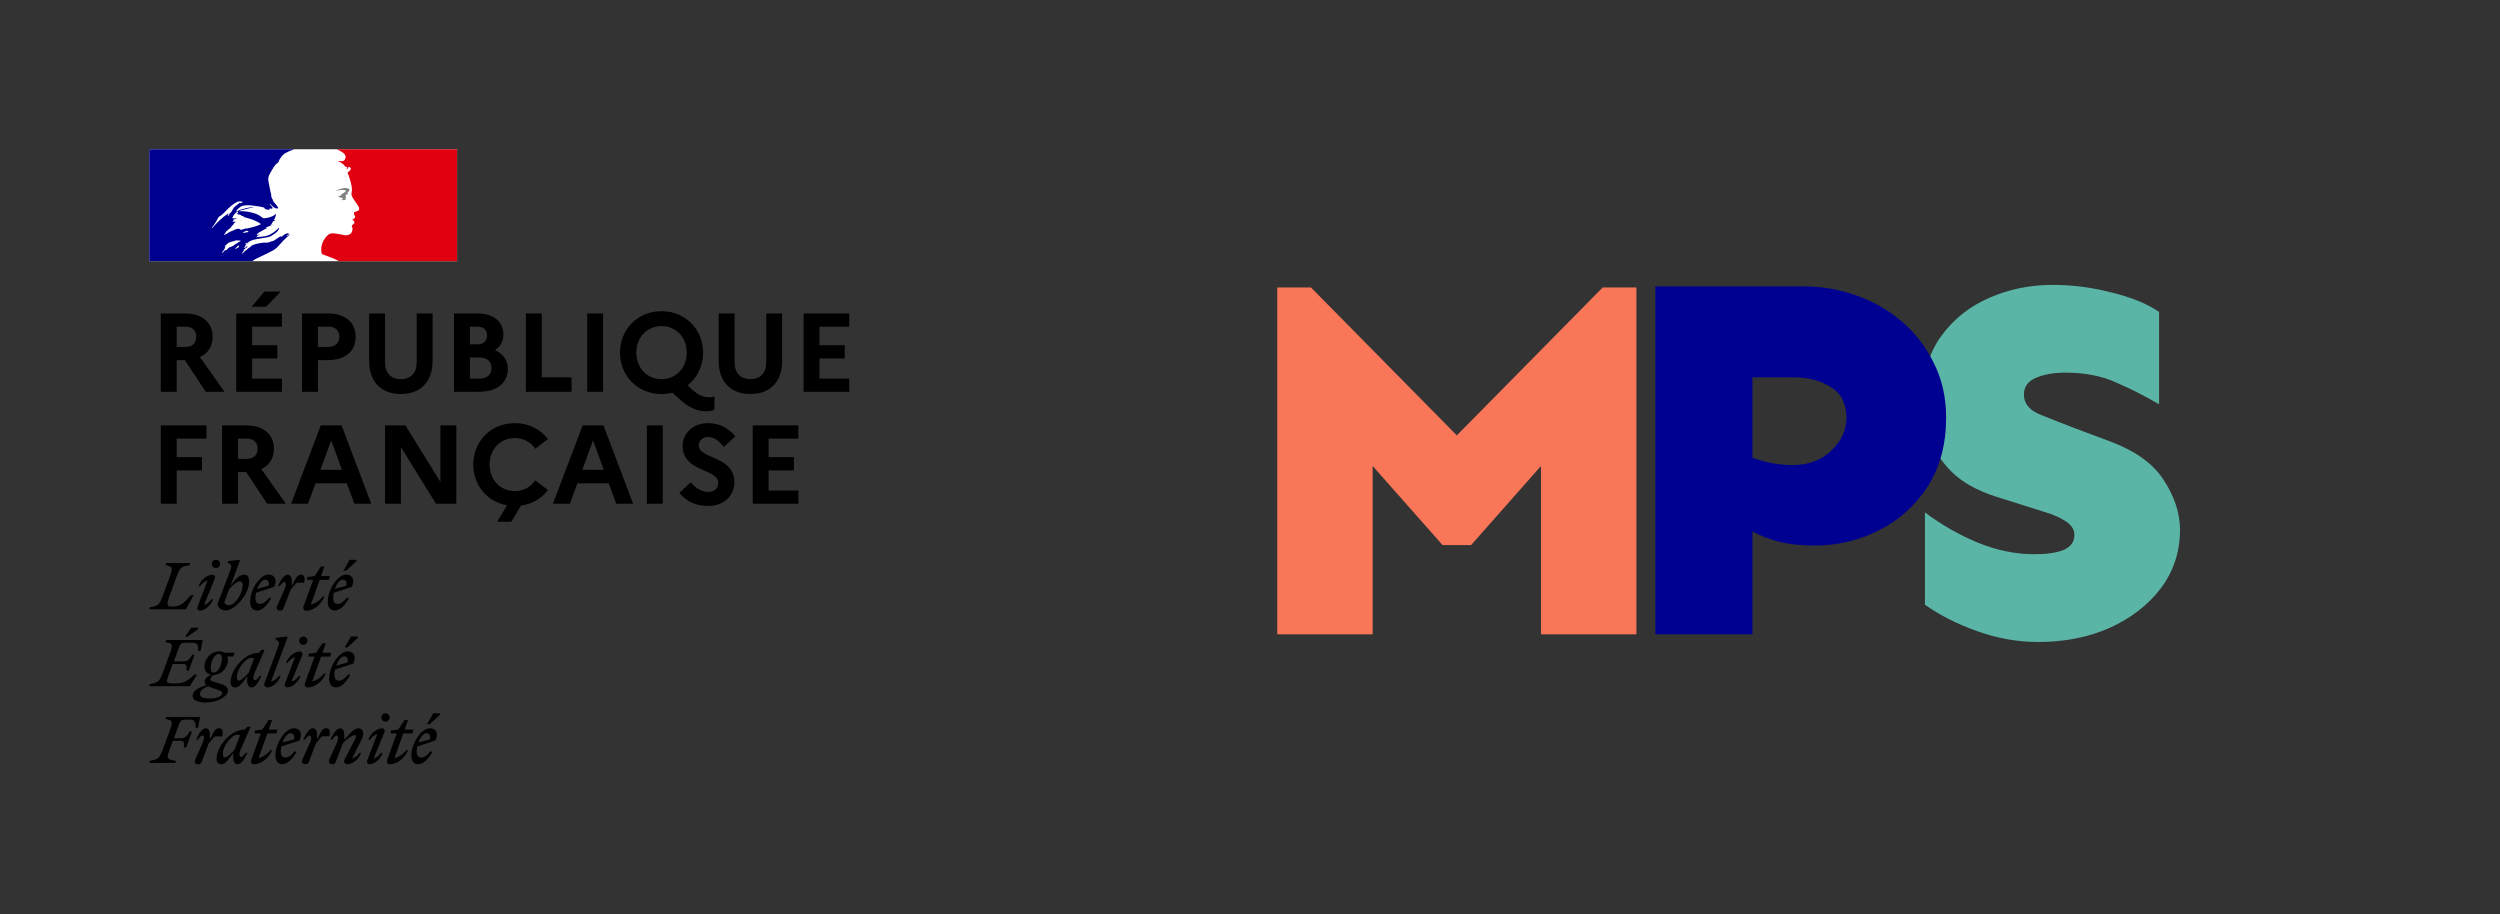
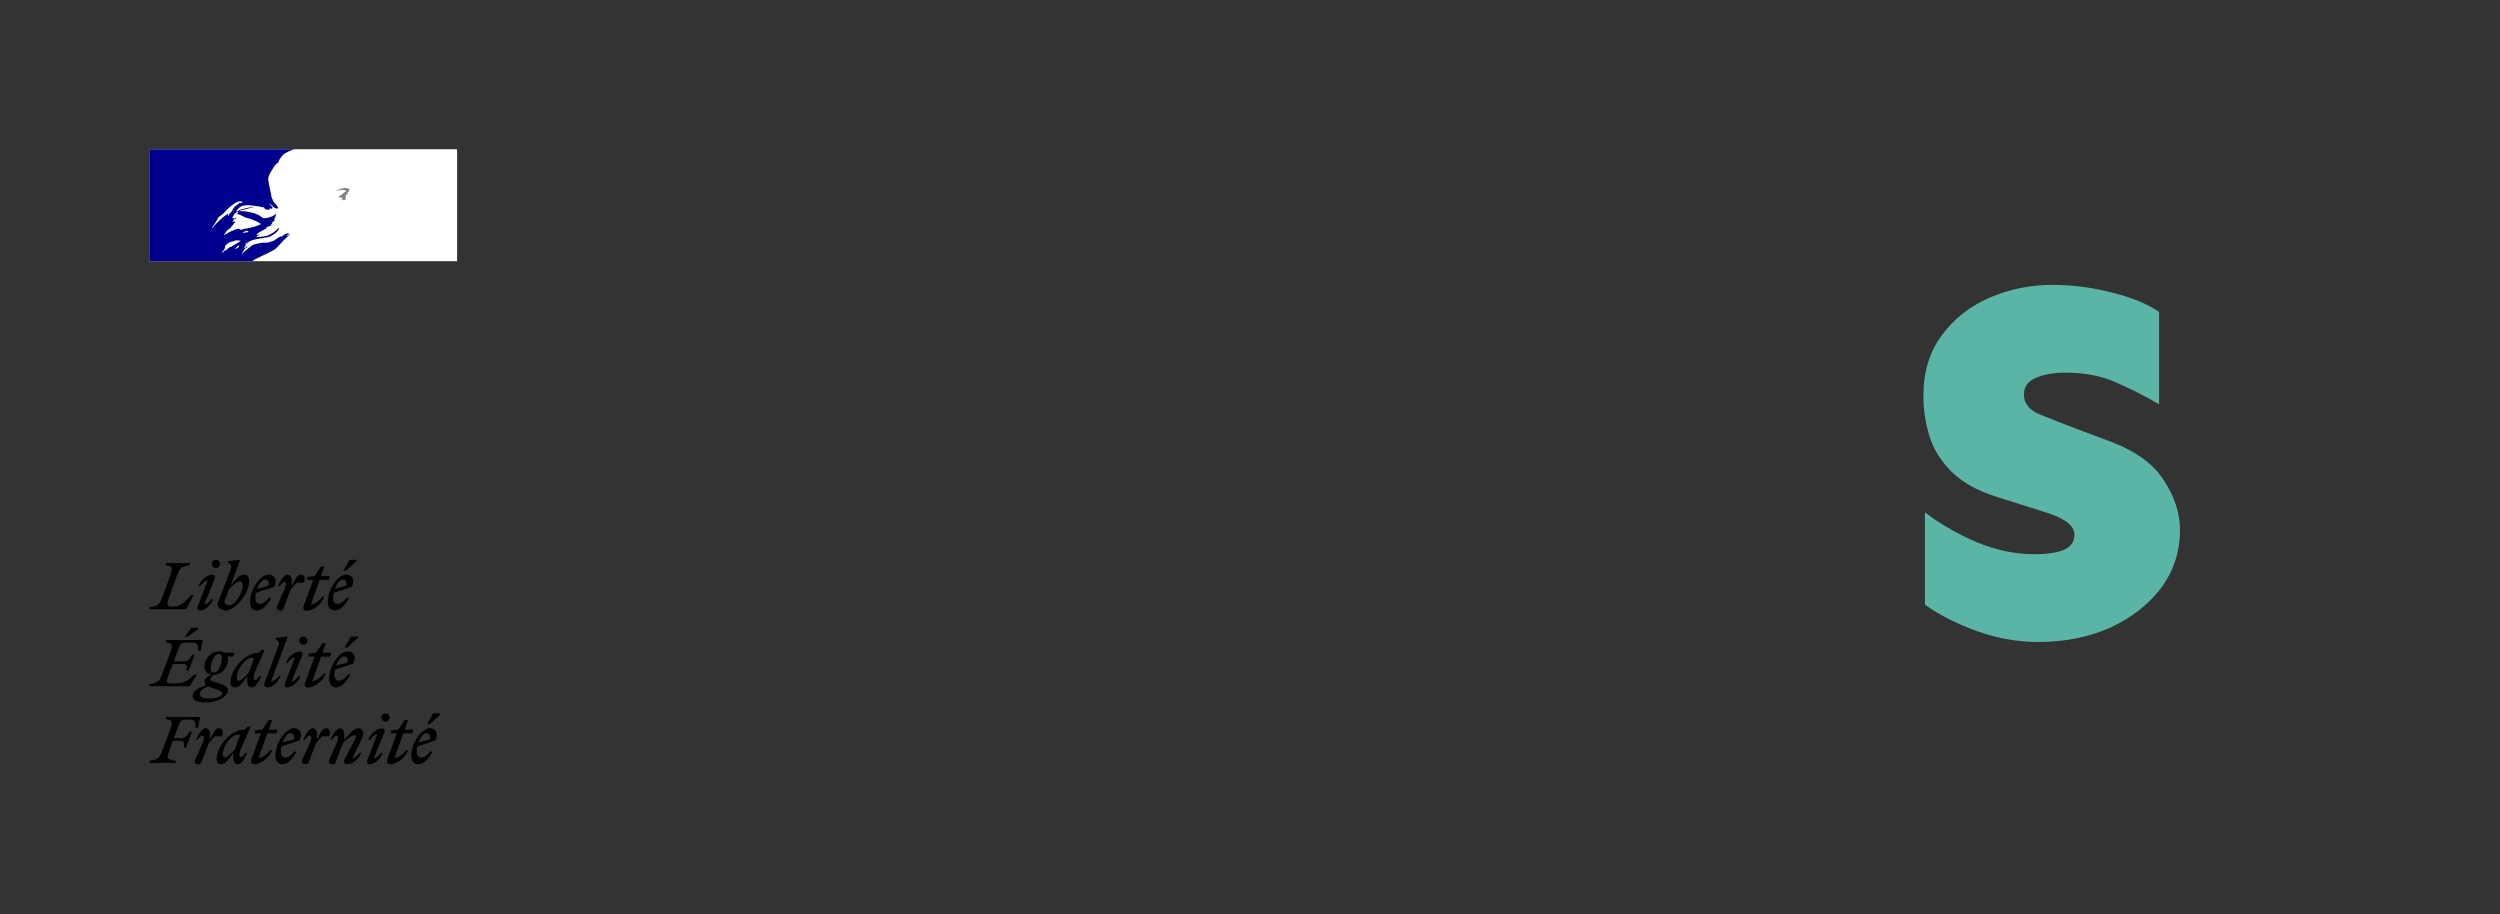
<svg xmlns="http://www.w3.org/2000/svg" width="268" height="98" viewBox="0 0 268 98" fill="none">
  <rect x="0" y="0" width="268" height="98" fill="#333333" stroke="none" />
  <rect width="33" height="12" transform="translate(16 16)" fill="white" />
  <path d="M26.656 26.55C26.66 26.55 26.664 26.544 26.664 26.544C26.696 26.52 26.728 26.491 26.756 26.456C26.752 26.456 26.748 26.456 26.744 26.45C26.716 26.479 26.684 26.515 26.656 26.55Z" fill="#00008F" />
  <path d="M31.069 25.063L31 25.123C31.04 25.113 31.069 25.103 31.069 25.063Z" fill="#00008F" />
-   <path fill-rule="evenodd" clip-rule="evenodd" d="M29.643 26.582C29.77 26.453 29.898 26.317 30.026 26.177H30.022C30.262 25.904 30.495 25.643 30.774 25.405C30.859 25.327 30.94 25.261 31.018 25.206C31.029 25.195 31.035 25.178 31.041 25.161C31.047 25.144 31.052 25.127 31.064 25.117C31.009 25.138 30.965 25.171 30.921 25.205C30.875 25.239 30.829 25.274 30.77 25.296C30.747 25.296 30.723 25.273 30.747 25.249C30.828 25.191 30.909 25.128 30.987 25.066H30.971C30.948 25.066 30.948 25.043 30.948 25.019C30.66 24.974 30.438 25.171 30.24 25.347L30.227 25.358C30.197 25.374 30.168 25.358 30.145 25.346C30.133 25.34 30.123 25.335 30.115 25.335C29.94 25.394 29.788 25.502 29.636 25.611C29.496 25.712 29.355 25.813 29.193 25.877V25.83C29.138 25.849 29.084 25.873 29.03 25.898C28.95 25.934 28.87 25.971 28.787 25.989C28.635 26.025 28.494 26.02 28.358 26.016C28.313 26.014 28.269 26.013 28.225 26.013C27.977 26.038 27.732 26.091 27.487 26.144L27.408 26.161C27.404 26.163 27.4 26.164 27.396 26.165C27.392 26.166 27.388 26.167 27.384 26.169C27.237 26.208 27.102 26.262 26.966 26.34L26.951 26.348C26.945 26.355 26.94 26.361 26.935 26.367C26.929 26.374 26.924 26.381 26.919 26.387C26.873 26.442 26.83 26.488 26.765 26.523C26.667 26.572 26.583 26.648 26.5 26.722C26.465 26.754 26.429 26.786 26.393 26.816C26.385 26.823 26.369 26.827 26.358 26.827C26.238 26.944 26.118 27.061 25.994 27.174C25.986 27.182 25.951 27.186 25.924 27.182C25.924 27.182 25.928 27.182 25.928 27.178L25.939 27.154L25.998 27.061C26.009 27.043 26.02 27.026 26.03 27.008C26.041 26.991 26.052 26.973 26.063 26.956C26.094 26.909 26.125 26.862 26.16 26.819C26.168 26.808 26.168 26.796 26.16 26.788C26.152 26.78 26.141 26.776 26.129 26.776C26.242 26.668 26.373 26.574 26.509 26.492V26.488C26.493 26.492 26.47 26.48 26.482 26.465C26.493 26.451 26.502 26.434 26.511 26.419L26.52 26.402C26.523 26.399 26.523 26.396 26.524 26.393C26.525 26.39 26.526 26.387 26.528 26.383C26.526 26.379 26.523 26.376 26.52 26.373C26.518 26.37 26.515 26.367 26.513 26.364L26.489 26.379C26.461 26.397 26.432 26.416 26.408 26.438C26.391 26.452 26.375 26.473 26.359 26.493C26.323 26.538 26.286 26.586 26.23 26.586C26.226 26.586 26.207 26.586 26.195 26.582C26.183 26.582 26.176 26.578 26.172 26.574C26.172 26.572 26.172 26.571 26.172 26.57C26.173 26.57 26.174 26.57 26.176 26.57C26.176 26.57 26.18 26.566 26.18 26.562C26.18 26.562 26.18 26.558 26.183 26.558C26.186 26.555 26.187 26.552 26.189 26.549C26.191 26.546 26.193 26.543 26.195 26.539C26.197 26.535 26.199 26.532 26.201 26.529C26.203 26.526 26.205 26.523 26.207 26.519C26.209 26.517 26.21 26.515 26.211 26.512C26.212 26.509 26.213 26.506 26.215 26.504L26.219 26.496C26.223 26.489 26.227 26.481 26.23 26.473C26.232 26.469 26.234 26.466 26.236 26.463C26.238 26.46 26.24 26.457 26.242 26.453C26.247 26.445 26.252 26.437 26.257 26.428C26.262 26.419 26.267 26.41 26.273 26.402C26.276 26.395 26.28 26.387 26.288 26.379C26.292 26.371 26.296 26.364 26.3 26.358C26.304 26.351 26.308 26.344 26.311 26.336C26.323 26.317 26.311 26.301 26.296 26.297C26.338 26.243 26.389 26.196 26.451 26.161H26.443C26.497 26.134 26.552 26.103 26.606 26.071C26.638 26.053 26.671 26.034 26.703 26.017C26.714 26.005 26.726 25.993 26.741 25.986C26.613 26.029 26.497 26.087 26.385 26.165C26.385 26.165 26.354 26.177 26.346 26.184C26.346 26.184 26.323 26.192 26.292 26.165C26.288 26.161 26.288 26.157 26.288 26.149C26.302 26.122 26.329 26.104 26.359 26.085C26.381 26.071 26.404 26.056 26.424 26.036C26.447 26.036 26.466 26.036 26.466 26.06C26.912 25.71 27.462 25.629 28.014 25.548C28.354 25.498 28.694 25.448 29.011 25.335C29.044 25.312 29.078 25.289 29.112 25.267C29.146 25.244 29.18 25.222 29.213 25.199C29.269 25.175 29.32 25.135 29.373 25.092C29.426 25.05 29.482 25.006 29.55 24.973C29.728 24.836 29.863 24.68 29.933 24.451C29.933 24.427 29.91 24.404 29.91 24.404C29.616 24.719 29.279 24.969 28.918 25.152C28.575 25.333 28.207 25.36 27.842 25.387C27.705 25.397 27.569 25.407 27.435 25.425C27.458 25.378 27.504 25.378 27.547 25.378C27.547 25.323 27.573 25.299 27.608 25.268C27.617 25.26 27.626 25.251 27.636 25.241H27.702C27.714 25.241 27.719 25.23 27.725 25.218C27.731 25.206 27.737 25.195 27.748 25.195C27.795 25.195 27.861 25.171 27.837 25.171C27.802 25.126 27.75 25.144 27.693 25.164C27.639 25.183 27.579 25.204 27.524 25.171C27.544 25.149 27.55 25.122 27.556 25.097C27.562 25.071 27.567 25.047 27.59 25.035H27.679C27.679 24.988 27.725 24.945 27.725 24.945C27.927 24.824 28.122 24.718 28.314 24.614C28.442 24.544 28.568 24.476 28.694 24.404C28.668 24.404 28.646 24.414 28.624 24.424C28.589 24.441 28.556 24.456 28.515 24.427C28.539 24.427 28.539 24.411 28.539 24.394C28.539 24.378 28.539 24.361 28.562 24.361C28.707 24.322 28.837 24.259 28.969 24.195C29.062 24.15 29.157 24.104 29.259 24.065C29.229 24.065 29.201 24.073 29.173 24.081C29.12 24.096 29.07 24.111 29.011 24.065C29.027 24.057 29.039 24.047 29.051 24.038C29.076 24.018 29.1 23.999 29.147 23.999V23.932C29.147 23.909 29.17 23.909 29.193 23.909C29.17 23.909 29.147 23.886 29.147 23.886C29.159 23.861 29.183 23.856 29.21 23.85C29.234 23.845 29.261 23.84 29.282 23.819C29.259 23.819 29.216 23.819 29.216 23.796C29.282 23.706 29.395 23.683 29.507 23.66C29.495 23.636 29.473 23.636 29.454 23.636C29.434 23.636 29.418 23.636 29.418 23.613C29.418 23.59 29.441 23.59 29.464 23.59H29.418C29.381 23.571 29.388 23.538 29.392 23.516C29.394 23.51 29.395 23.504 29.395 23.5C29.486 23.393 29.516 23.266 29.545 23.14C29.56 23.079 29.575 23.017 29.596 22.958C29.573 22.958 29.55 22.958 29.55 22.935C29.332 23.177 28.987 23.268 28.659 23.355L28.628 23.364H28.515C28.403 23.41 28.244 23.41 28.132 23.34C28.078 23.312 28.04 23.277 27.999 23.239C27.972 23.214 27.943 23.188 27.907 23.161C27.725 23.048 27.547 22.958 27.346 22.888C26.784 22.709 26.199 22.616 25.614 22.639C25.777 22.549 25.951 22.513 26.127 22.477C26.218 22.458 26.309 22.439 26.4 22.413C26.458 22.396 26.515 22.378 26.572 22.361C26.893 22.263 27.205 22.167 27.547 22.187C27.502 22.171 27.445 22.177 27.392 22.182C27.367 22.185 27.343 22.187 27.322 22.187C27.063 22.168 26.802 22.225 26.529 22.285C26.471 22.298 26.413 22.311 26.354 22.323C26.247 22.346 26.145 22.378 26.044 22.41C25.931 22.445 25.819 22.48 25.699 22.503C25.647 22.52 25.606 22.551 25.565 22.581C25.5 22.628 25.437 22.674 25.339 22.662V22.592C25.564 22.319 25.835 22.051 26.195 22.027C26.543 21.971 26.872 22.011 27.214 22.053C27.272 22.06 27.33 22.067 27.388 22.074C27.669 22.097 27.932 22.159 28.215 22.227L28.244 22.234C28.306 22.234 28.341 22.288 28.375 22.341C28.402 22.384 28.429 22.426 28.469 22.436C28.524 22.455 28.579 22.459 28.634 22.462C28.715 22.468 28.795 22.473 28.876 22.526C28.876 22.51 28.873 22.495 28.87 22.48C28.865 22.45 28.86 22.421 28.876 22.39C28.926 22.339 28.983 22.353 29.039 22.366C29.083 22.376 29.127 22.387 29.166 22.366C29.289 22.29 29.174 22.173 29.058 22.056C29.003 21.999 28.947 21.943 28.918 21.891C28.918 21.867 28.942 21.844 28.942 21.844C28.992 21.89 29.04 21.937 29.087 21.984C29.204 22.101 29.319 22.215 29.48 22.296C29.592 22.343 29.863 22.409 29.817 22.273C29.737 22.096 29.601 21.943 29.464 21.788C29.408 21.725 29.351 21.661 29.298 21.595V21.505C29.262 21.505 29.254 21.492 29.244 21.475C29.24 21.47 29.237 21.464 29.232 21.458V21.369C29.175 21.339 29.163 21.292 29.15 21.244C29.142 21.217 29.135 21.19 29.12 21.166C29.081 21.103 29.078 21.026 29.075 20.946C29.073 20.883 29.07 20.817 29.05 20.757C29.003 20.621 28.984 20.508 28.961 20.371C28.936 20.232 28.908 20.099 28.881 19.968C28.833 19.737 28.787 19.516 28.759 19.284C28.724 18.954 28.89 18.674 29.061 18.389C29.112 18.304 29.163 18.218 29.209 18.131C29.368 17.858 29.546 17.59 29.84 17.407C29.904 17.14 30.079 16.919 30.253 16.698L30.266 16.682C30.438 16.468 30.724 16.337 30.936 16.241L30.96 16.23C31.273 16.09 31.556 16 31.56 16H16V27.996H27.04C27.335 27.782 27.628 27.647 27.977 27.486C28.137 27.413 28.308 27.334 28.496 27.24C28.536 27.22 28.583 27.197 28.636 27.171C28.951 27.016 29.453 26.769 29.643 26.582ZM26.14 24.963C26.096 24.968 26.049 24.972 26.067 24.937C26.083 24.858 26.164 24.835 26.243 24.812C26.276 24.802 26.31 24.792 26.338 24.778L26.351 24.771L26.36 24.766C26.404 24.743 26.457 24.715 26.497 24.731C26.523 24.769 26.556 24.779 26.588 24.788C26.612 24.796 26.635 24.802 26.655 24.821C26.571 24.905 26.474 24.913 26.375 24.921C26.309 24.927 26.242 24.933 26.179 24.96C26.168 24.96 26.154 24.962 26.14 24.963ZM22.713 24.415C22.713 24.439 22.736 24.462 22.736 24.462C23.278 23.851 23.77 23.328 24.467 22.896C24.486 22.888 24.479 22.898 24.47 22.911C24.456 22.93 24.437 22.957 24.491 22.943C24.721 22.89 24.825 22.692 24.926 22.5C24.952 22.45 24.978 22.401 25.006 22.354C25.111 22.182 25.262 22.072 25.413 21.961C25.522 21.881 25.632 21.8 25.726 21.696C25.726 21.719 25.726 21.743 25.703 21.766C25.726 21.79 25.75 21.79 25.773 21.79C25.814 21.759 25.858 21.746 25.901 21.734C25.956 21.718 26.007 21.703 26.044 21.653C25.866 21.583 25.637 21.56 25.459 21.63C24.986 21.856 24.584 22.218 24.2 22.627C23.968 22.873 23.727 23.102 23.433 23.262C23.232 23.667 23.007 24.03 22.713 24.415ZM24.604 22.966C24.592 22.991 24.579 23.003 24.568 23.016C24.557 23.027 24.547 23.037 24.538 23.056C24.515 23.102 24.491 23.122 24.449 23.145C24.426 23.145 24.402 23.145 24.402 23.122C24.426 23.032 24.491 22.943 24.581 22.92C24.604 22.924 24.604 22.947 24.604 22.966ZM25.594 26.426C25.614 26.407 25.637 26.384 25.648 26.36C25.668 26.313 25.548 26.325 25.528 26.337C25.511 26.351 25.5 26.365 25.486 26.382L25.482 26.387C25.466 26.406 25.447 26.423 25.428 26.441C25.415 26.453 25.402 26.464 25.389 26.477C25.335 26.532 25.281 26.586 25.223 26.637C25.184 26.672 25.308 26.687 25.335 26.664C25.366 26.641 25.393 26.613 25.42 26.586C25.43 26.586 25.441 26.584 25.448 26.583L25.452 26.582L25.455 26.582C25.519 26.561 25.567 26.516 25.613 26.473L25.625 26.461C25.641 26.446 25.621 26.43 25.594 26.426ZM25.244 26.173C25.244 26.173 25.243 26.173 25.243 26.173C25.243 26.174 25.243 26.175 25.243 26.177C25.219 26.193 25.195 26.21 25.172 26.226C25.111 26.269 25.051 26.312 24.987 26.348C24.925 26.383 24.863 26.413 24.799 26.443C24.762 26.46 24.726 26.478 24.689 26.496C24.689 26.496 24.689 26.492 24.685 26.492C24.677 26.481 24.662 26.477 24.646 26.485C24.561 26.531 24.487 26.594 24.421 26.66C24.41 26.668 24.398 26.679 24.39 26.691L24.355 26.726V26.73C24.34 26.746 24.325 26.761 24.305 26.785C24.301 26.789 24.298 26.793 24.295 26.797C24.29 26.804 24.284 26.811 24.274 26.816C24.259 26.824 24.22 26.824 24.224 26.8V26.796C24.212 26.804 24.197 26.812 24.185 26.816C24.179 26.82 24.174 26.823 24.168 26.826C24.162 26.828 24.156 26.831 24.15 26.835C24.146 26.831 24.139 26.831 24.135 26.831C24.131 26.831 24.123 26.831 24.119 26.835C24.11 26.843 24.101 26.85 24.092 26.858C24.074 26.872 24.056 26.887 24.038 26.905C23.991 26.948 23.949 26.995 23.906 27.046C23.906 27.046 23.906 27.049 23.902 27.049C23.902 27.052 23.901 27.052 23.9 27.053C23.899 27.054 23.898 27.055 23.898 27.057L23.891 27.065C23.889 27.067 23.888 27.068 23.887 27.069C23.886 27.071 23.885 27.073 23.883 27.073L23.879 27.077C23.875 27.085 23.871 27.092 23.864 27.1C23.86 27.104 23.852 27.108 23.844 27.108C23.84 27.104 23.837 27.1 23.837 27.096C23.834 27.094 23.834 27.092 23.833 27.09C23.832 27.088 23.831 27.087 23.829 27.085C23.825 27.079 23.822 27.073 23.819 27.067C23.816 27.061 23.813 27.055 23.809 27.049V27.046C23.809 27.044 23.808 27.042 23.807 27.04C23.806 27.038 23.805 27.036 23.805 27.034L23.875 26.952L23.879 26.948C23.883 26.944 23.887 26.939 23.891 26.935C23.895 26.93 23.898 26.925 23.902 26.921C23.908 26.913 23.915 26.905 23.922 26.898C23.928 26.89 23.935 26.882 23.941 26.874C23.943 26.87 23.945 26.867 23.947 26.864C23.949 26.862 23.951 26.859 23.953 26.855C23.976 26.824 23.999 26.792 24.022 26.757V26.753C24.026 26.75 24.03 26.746 24.03 26.738C24.042 26.722 24.053 26.707 24.061 26.691L24.084 26.644V26.64L24.088 26.637C24.088 26.635 24.089 26.634 24.09 26.633C24.091 26.632 24.092 26.631 24.092 26.629C24.096 26.619 24.1 26.61 24.104 26.602C24.108 26.593 24.111 26.584 24.115 26.574V26.57L24.119 26.555C24.121 26.551 24.122 26.547 24.123 26.543C24.124 26.539 24.125 26.535 24.127 26.531V26.527C24.129 26.522 24.13 26.516 24.131 26.51C24.132 26.504 24.133 26.498 24.135 26.492C24.135 26.488 24.135 26.481 24.131 26.477C24.154 26.434 24.185 26.395 24.22 26.356C24.218 26.356 24.216 26.357 24.214 26.358C24.213 26.359 24.212 26.359 24.211 26.36C24.21 26.36 24.209 26.36 24.208 26.36C24.191 26.371 24.176 26.385 24.161 26.4C24.149 26.412 24.137 26.424 24.123 26.434C24.1 26.453 24.053 26.422 24.084 26.399C24.104 26.383 24.119 26.368 24.135 26.352C24.135 26.352 24.135 26.348 24.139 26.348C24.154 26.334 24.169 26.318 24.184 26.302C24.206 26.278 24.229 26.254 24.255 26.235C24.282 26.216 24.301 26.2 24.325 26.181C24.328 26.177 24.332 26.173 24.336 26.173C24.352 26.154 24.367 26.134 24.387 26.114C24.387 26.114 24.39 26.114 24.39 26.111C24.523 25.982 24.71 25.936 24.901 25.89C25.021 25.86 25.143 25.831 25.254 25.779C25.317 25.753 25.387 25.764 25.456 25.774C25.51 25.782 25.565 25.79 25.614 25.779C25.68 25.779 25.75 25.779 25.816 25.826C25.663 25.908 25.517 26.001 25.372 26.093C25.33 26.12 25.288 26.147 25.246 26.173C25.245 26.173 25.245 26.173 25.244 26.173ZM25.728 24.585C25.71 24.587 25.698 24.588 25.708 24.599C25.774 24.665 25.91 24.642 26.003 24.591C26.069 24.544 26.138 24.544 26.227 24.544C26.25 24.544 26.25 24.501 26.25 24.478C26.316 24.501 26.363 24.501 26.429 24.501C26.967 24.388 27.486 24.275 27.982 24.026C27.48 23.638 26.862 23.466 26.256 23.297C26.155 23.268 26.055 23.241 25.956 23.212C25.978 23.212 26 23.219 26.022 23.226C26.066 23.241 26.111 23.256 26.158 23.212C26.096 23.163 26.028 23.153 25.96 23.144C25.904 23.136 25.848 23.129 25.797 23.099C25.803 23.099 25.809 23.1 25.816 23.101C25.839 23.106 25.869 23.111 25.886 23.075C25.769 23.016 25.651 22.996 25.532 22.976C25.471 22.965 25.41 22.955 25.348 22.939C25.46 22.916 25.53 22.826 25.53 22.713C25.53 22.69 25.484 22.69 25.46 22.69C25.193 22.826 25.011 23.075 24.899 23.367C25 23.427 25.109 23.42 25.216 23.413C25.277 23.41 25.337 23.406 25.395 23.414C25.344 23.462 25.27 23.476 25.2 23.488C25.173 23.493 25.148 23.497 25.123 23.504C25.054 23.519 24.988 23.57 25.011 23.617C25.026 23.636 25.042 23.644 25.061 23.648C25.011 23.664 24.965 23.687 24.922 23.73C24.986 23.78 25.051 23.77 25.116 23.761C25.142 23.757 25.168 23.753 25.193 23.753C25.193 23.782 25.212 23.791 25.231 23.801C25.241 23.806 25.251 23.811 25.259 23.819C25.147 23.862 25.058 23.956 25.034 24.022C25.006 24.09 24.955 24.133 24.904 24.177C24.87 24.206 24.836 24.235 24.81 24.271V24.341C24.735 24.408 24.658 24.467 24.582 24.526C24.426 24.645 24.275 24.762 24.155 24.93C24.178 24.93 24.178 24.953 24.178 24.977C24.157 25.009 24.126 25.031 24.097 25.052C24.064 25.077 24.032 25.101 24.019 25.136C24.019 25.16 24.019 25.183 24.043 25.183C24.185 25.136 24.308 25.057 24.428 24.979C24.538 24.909 24.645 24.84 24.763 24.797C24.86 24.774 24.943 24.73 25.025 24.688C25.095 24.652 25.163 24.616 25.236 24.595C25.292 24.583 25.354 24.567 25.416 24.55C25.478 24.533 25.54 24.517 25.596 24.505C25.596 24.529 25.596 24.552 25.619 24.552H25.797C25.786 24.578 25.752 24.582 25.728 24.585Z" fill="#00008F" />
-   <path d="M49 16H36.097C36.097 16 36.12 16.004 36.218 16.055C36.323 16.109 36.459 16.183 36.541 16.226C36.709 16.312 36.869 16.421 36.974 16.589C37.021 16.655 37.087 16.792 37.044 16.882C36.998 16.995 36.974 17.178 36.861 17.221C36.725 17.291 36.545 17.291 36.385 17.268C36.295 17.268 36.206 17.244 36.112 17.221C36.452 17.358 36.771 17.518 36.998 17.834C37.021 17.88 37.111 17.9 37.2 17.9C37.224 17.9 37.224 17.947 37.224 17.966C37.177 18.013 37.134 18.036 37.158 18.103H37.224C37.337 18.056 37.314 17.83 37.474 17.9C37.587 17.966 37.633 18.126 37.563 18.239C37.474 18.329 37.384 18.399 37.29 18.465C37.267 18.512 37.267 18.579 37.29 18.625C37.356 18.715 37.38 18.805 37.403 18.899C37.474 19.058 37.493 19.238 37.563 19.398C37.653 19.737 37.743 20.077 37.723 20.42C37.723 20.599 37.633 20.759 37.7 20.943C37.747 21.122 37.86 21.259 37.949 21.419C38.039 21.555 38.129 21.645 38.199 21.782C38.336 22.008 38.585 22.234 38.472 22.507C38.406 22.667 38.156 22.644 37.996 22.733C37.86 22.847 37.973 23.03 38.043 23.143C38.156 23.346 37.907 23.482 37.747 23.553C37.793 23.623 37.883 23.599 37.907 23.642C37.93 23.756 38.043 23.822 37.973 23.939C37.883 24.075 37.61 24.142 37.747 24.349C37.836 24.509 37.778 24.684 37.723 24.848C37.657 25.051 37.474 25.14 37.314 25.187C37.177 25.234 37.017 25.234 36.885 25.211C36.838 25.187 36.795 25.164 36.748 25.164C36.362 25.117 35.976 25.008 35.593 25.008C35.48 25.031 35.367 25.051 35.278 25.098C35.176 25.172 35.082 25.254 35.004 25.339C35.004 25.339 35.004 25.339 35.001 25.343C34.985 25.363 34.965 25.378 34.95 25.398C34.942 25.41 34.93 25.421 34.922 25.433C34.915 25.441 34.911 25.449 34.903 25.456C34.837 25.538 34.778 25.628 34.724 25.718C34.72 25.726 34.716 25.73 34.712 25.733C34.708 25.745 34.7 25.753 34.692 25.765C34.618 25.901 34.564 26.042 34.521 26.182C34.365 26.701 34.435 27.146 34.544 27.255C34.575 27.286 35.293 27.509 35.792 27.731C36.026 27.836 36.19 27.914 36.327 28H48.996V16H49Z" fill="#E0000F" />
+   <path fill-rule="evenodd" clip-rule="evenodd" d="M29.643 26.582C29.77 26.453 29.898 26.317 30.026 26.177H30.022C30.262 25.904 30.495 25.643 30.774 25.405C30.859 25.327 30.94 25.261 31.018 25.206C31.029 25.195 31.035 25.178 31.041 25.161C31.047 25.144 31.052 25.127 31.064 25.117C31.009 25.138 30.965 25.171 30.921 25.205C30.875 25.239 30.829 25.274 30.77 25.296C30.747 25.296 30.723 25.273 30.747 25.249C30.828 25.191 30.909 25.128 30.987 25.066H30.971C30.948 25.066 30.948 25.043 30.948 25.019C30.66 24.974 30.438 25.171 30.24 25.347L30.227 25.358C30.197 25.374 30.168 25.358 30.145 25.346C30.133 25.34 30.123 25.335 30.115 25.335C29.94 25.394 29.788 25.502 29.636 25.611C29.496 25.712 29.355 25.813 29.193 25.877V25.83C29.138 25.849 29.084 25.873 29.03 25.898C28.95 25.934 28.87 25.971 28.787 25.989C28.635 26.025 28.494 26.02 28.358 26.016C28.313 26.014 28.269 26.013 28.225 26.013C27.977 26.038 27.732 26.091 27.487 26.144L27.408 26.161C27.404 26.163 27.4 26.164 27.396 26.165C27.392 26.166 27.388 26.167 27.384 26.169C27.237 26.208 27.102 26.262 26.966 26.34L26.951 26.348C26.945 26.355 26.94 26.361 26.935 26.367C26.929 26.374 26.924 26.381 26.919 26.387C26.873 26.442 26.83 26.488 26.765 26.523C26.667 26.572 26.583 26.648 26.5 26.722C26.465 26.754 26.429 26.786 26.393 26.816C26.385 26.823 26.369 26.827 26.358 26.827C26.238 26.944 26.118 27.061 25.994 27.174C25.986 27.182 25.951 27.186 25.924 27.182C25.924 27.182 25.928 27.182 25.928 27.178L25.939 27.154L25.998 27.061C26.009 27.043 26.02 27.026 26.03 27.008C26.041 26.991 26.052 26.973 26.063 26.956C26.094 26.909 26.125 26.862 26.16 26.819C26.168 26.808 26.168 26.796 26.16 26.788C26.152 26.78 26.141 26.776 26.129 26.776C26.242 26.668 26.373 26.574 26.509 26.492V26.488C26.493 26.492 26.47 26.48 26.482 26.465C26.493 26.451 26.502 26.434 26.511 26.419L26.52 26.402C26.523 26.399 26.523 26.396 26.524 26.393C26.525 26.39 26.526 26.387 26.528 26.383C26.526 26.379 26.523 26.376 26.52 26.373C26.518 26.37 26.515 26.367 26.513 26.364L26.489 26.379C26.461 26.397 26.432 26.416 26.408 26.438C26.391 26.452 26.375 26.473 26.359 26.493C26.323 26.538 26.286 26.586 26.23 26.586C26.226 26.586 26.207 26.586 26.195 26.582C26.183 26.582 26.176 26.578 26.172 26.574C26.172 26.572 26.172 26.571 26.172 26.57C26.173 26.57 26.174 26.57 26.176 26.57C26.176 26.57 26.18 26.566 26.18 26.562C26.18 26.562 26.18 26.558 26.183 26.558C26.186 26.555 26.187 26.552 26.189 26.549C26.191 26.546 26.193 26.543 26.195 26.539C26.197 26.535 26.199 26.532 26.201 26.529C26.203 26.526 26.205 26.523 26.207 26.519C26.209 26.517 26.21 26.515 26.211 26.512C26.212 26.509 26.213 26.506 26.215 26.504L26.219 26.496C26.223 26.489 26.227 26.481 26.23 26.473C26.232 26.469 26.234 26.466 26.236 26.463C26.238 26.46 26.24 26.457 26.242 26.453C26.247 26.445 26.252 26.437 26.257 26.428C26.262 26.419 26.267 26.41 26.273 26.402C26.276 26.395 26.28 26.387 26.288 26.379C26.292 26.371 26.296 26.364 26.3 26.358C26.304 26.351 26.308 26.344 26.311 26.336C26.323 26.317 26.311 26.301 26.296 26.297C26.338 26.243 26.389 26.196 26.451 26.161H26.443C26.497 26.134 26.552 26.103 26.606 26.071C26.638 26.053 26.671 26.034 26.703 26.017C26.714 26.005 26.726 25.993 26.741 25.986C26.613 26.029 26.497 26.087 26.385 26.165C26.385 26.165 26.354 26.177 26.346 26.184C26.346 26.184 26.323 26.192 26.292 26.165C26.288 26.161 26.288 26.157 26.288 26.149C26.302 26.122 26.329 26.104 26.359 26.085C26.381 26.071 26.404 26.056 26.424 26.036C26.447 26.036 26.466 26.036 26.466 26.06C26.912 25.71 27.462 25.629 28.014 25.548C28.354 25.498 28.694 25.448 29.011 25.335C29.044 25.312 29.078 25.289 29.112 25.267C29.146 25.244 29.18 25.222 29.213 25.199C29.269 25.175 29.32 25.135 29.373 25.092C29.426 25.05 29.482 25.006 29.55 24.973C29.728 24.836 29.863 24.68 29.933 24.451C29.933 24.427 29.91 24.404 29.91 24.404C29.616 24.719 29.279 24.969 28.918 25.152C28.575 25.333 28.207 25.36 27.842 25.387C27.705 25.397 27.569 25.407 27.435 25.425C27.458 25.378 27.504 25.378 27.547 25.378C27.547 25.323 27.573 25.299 27.608 25.268C27.617 25.26 27.626 25.251 27.636 25.241H27.702C27.714 25.241 27.719 25.23 27.725 25.218C27.731 25.206 27.737 25.195 27.748 25.195C27.795 25.195 27.861 25.171 27.837 25.171C27.802 25.126 27.75 25.144 27.693 25.164C27.639 25.183 27.579 25.204 27.524 25.171C27.544 25.149 27.55 25.122 27.556 25.097C27.562 25.071 27.567 25.047 27.59 25.035H27.679C27.679 24.988 27.725 24.945 27.725 24.945C27.927 24.824 28.122 24.718 28.314 24.614C28.442 24.544 28.568 24.476 28.694 24.404C28.668 24.404 28.646 24.414 28.624 24.424C28.589 24.441 28.556 24.456 28.515 24.427C28.539 24.427 28.539 24.411 28.539 24.394C28.539 24.378 28.539 24.361 28.562 24.361C28.707 24.322 28.837 24.259 28.969 24.195C29.062 24.15 29.157 24.104 29.259 24.065C29.229 24.065 29.201 24.073 29.173 24.081C29.12 24.096 29.07 24.111 29.011 24.065C29.027 24.057 29.039 24.047 29.051 24.038C29.076 24.018 29.1 23.999 29.147 23.999V23.932C29.147 23.909 29.17 23.909 29.193 23.909C29.17 23.909 29.147 23.886 29.147 23.886C29.159 23.861 29.183 23.856 29.21 23.85C29.234 23.845 29.261 23.84 29.282 23.819C29.259 23.819 29.216 23.819 29.216 23.796C29.282 23.706 29.395 23.683 29.507 23.66C29.495 23.636 29.473 23.636 29.454 23.636C29.434 23.636 29.418 23.636 29.418 23.613C29.418 23.59 29.441 23.59 29.464 23.59H29.418C29.381 23.571 29.388 23.538 29.392 23.516C29.394 23.51 29.395 23.504 29.395 23.5C29.486 23.393 29.516 23.266 29.545 23.14C29.56 23.079 29.575 23.017 29.596 22.958C29.573 22.958 29.55 22.958 29.55 22.935C29.332 23.177 28.987 23.268 28.659 23.355L28.628 23.364H28.515C28.403 23.41 28.244 23.41 28.132 23.34C28.078 23.312 28.04 23.277 27.999 23.239C27.972 23.214 27.943 23.188 27.907 23.161C27.725 23.048 27.547 22.958 27.346 22.888C26.784 22.709 26.199 22.616 25.614 22.639C25.777 22.549 25.951 22.513 26.127 22.477C26.218 22.458 26.309 22.439 26.4 22.413C26.458 22.396 26.515 22.378 26.572 22.361C26.893 22.263 27.205 22.167 27.547 22.187C27.502 22.171 27.445 22.177 27.392 22.182C27.367 22.185 27.343 22.187 27.322 22.187C27.063 22.168 26.802 22.225 26.529 22.285C26.471 22.298 26.413 22.311 26.354 22.323C26.247 22.346 26.145 22.378 26.044 22.41C25.931 22.445 25.819 22.48 25.699 22.503C25.647 22.52 25.606 22.551 25.565 22.581C25.5 22.628 25.437 22.674 25.339 22.662V22.592C25.564 22.319 25.835 22.051 26.195 22.027C26.543 21.971 26.872 22.011 27.214 22.053C27.272 22.06 27.33 22.067 27.388 22.074C27.669 22.097 27.932 22.159 28.215 22.227L28.244 22.234C28.306 22.234 28.341 22.288 28.375 22.341C28.402 22.384 28.429 22.426 28.469 22.436C28.524 22.455 28.579 22.459 28.634 22.462C28.715 22.468 28.795 22.473 28.876 22.526C28.876 22.51 28.873 22.495 28.87 22.48C28.865 22.45 28.86 22.421 28.876 22.39C28.926 22.339 28.983 22.353 29.039 22.366C29.083 22.376 29.127 22.387 29.166 22.366C29.289 22.29 29.174 22.173 29.058 22.056C29.003 21.999 28.947 21.943 28.918 21.891C28.918 21.867 28.942 21.844 28.942 21.844C28.992 21.89 29.04 21.937 29.087 21.984C29.204 22.101 29.319 22.215 29.48 22.296C29.592 22.343 29.863 22.409 29.817 22.273C29.737 22.096 29.601 21.943 29.464 21.788C29.408 21.725 29.351 21.661 29.298 21.595V21.505C29.262 21.505 29.254 21.492 29.244 21.475C29.24 21.47 29.237 21.464 29.232 21.458V21.369C29.175 21.339 29.163 21.292 29.15 21.244C29.142 21.217 29.135 21.19 29.12 21.166C29.081 21.103 29.078 21.026 29.075 20.946C29.073 20.883 29.07 20.817 29.05 20.757C29.003 20.621 28.984 20.508 28.961 20.371C28.936 20.232 28.908 20.099 28.881 19.968C28.833 19.737 28.787 19.516 28.759 19.284C28.724 18.954 28.89 18.674 29.061 18.389C29.112 18.304 29.163 18.218 29.209 18.131C29.368 17.858 29.546 17.59 29.84 17.407C29.904 17.14 30.079 16.919 30.253 16.698L30.266 16.682C30.438 16.468 30.724 16.337 30.936 16.241L30.96 16.23C31.273 16.09 31.556 16 31.56 16H16V27.996H27.04C27.335 27.782 27.628 27.647 27.977 27.486C28.137 27.413 28.308 27.334 28.496 27.24C28.536 27.22 28.583 27.197 28.636 27.171C28.951 27.016 29.453 26.769 29.643 26.582ZM26.14 24.963C26.096 24.968 26.049 24.972 26.067 24.937C26.083 24.858 26.164 24.835 26.243 24.812C26.276 24.802 26.31 24.792 26.338 24.778L26.351 24.771L26.36 24.766C26.404 24.743 26.457 24.715 26.497 24.731C26.523 24.769 26.556 24.779 26.588 24.788C26.612 24.796 26.635 24.802 26.655 24.821C26.571 24.905 26.474 24.913 26.375 24.921C26.309 24.927 26.242 24.933 26.179 24.96C26.168 24.96 26.154 24.962 26.14 24.963ZM22.713 24.415C22.713 24.439 22.736 24.462 22.736 24.462C23.278 23.851 23.77 23.328 24.467 22.896C24.486 22.888 24.479 22.898 24.47 22.911C24.456 22.93 24.437 22.957 24.491 22.943C24.721 22.89 24.825 22.692 24.926 22.5C24.952 22.45 24.978 22.401 25.006 22.354C25.111 22.182 25.262 22.072 25.413 21.961C25.522 21.881 25.632 21.8 25.726 21.696C25.726 21.719 25.726 21.743 25.703 21.766C25.726 21.79 25.75 21.79 25.773 21.79C25.814 21.759 25.858 21.746 25.901 21.734C25.956 21.718 26.007 21.703 26.044 21.653C25.866 21.583 25.637 21.56 25.459 21.63C24.986 21.856 24.584 22.218 24.2 22.627C23.968 22.873 23.727 23.102 23.433 23.262C23.232 23.667 23.007 24.03 22.713 24.415ZM24.604 22.966C24.592 22.991 24.579 23.003 24.568 23.016C24.557 23.027 24.547 23.037 24.538 23.056C24.515 23.102 24.491 23.122 24.449 23.145C24.426 23.145 24.402 23.145 24.402 23.122C24.426 23.032 24.491 22.943 24.581 22.92C24.604 22.924 24.604 22.947 24.604 22.966ZM25.594 26.426C25.614 26.407 25.637 26.384 25.648 26.36C25.668 26.313 25.548 26.325 25.528 26.337C25.511 26.351 25.5 26.365 25.486 26.382L25.482 26.387C25.466 26.406 25.447 26.423 25.428 26.441C25.415 26.453 25.402 26.464 25.389 26.477C25.335 26.532 25.281 26.586 25.223 26.637C25.184 26.672 25.308 26.687 25.335 26.664C25.366 26.641 25.393 26.613 25.42 26.586C25.43 26.586 25.441 26.584 25.448 26.583L25.452 26.582L25.455 26.582C25.519 26.561 25.567 26.516 25.613 26.473L25.625 26.461C25.641 26.446 25.621 26.43 25.594 26.426ZM25.244 26.173C25.244 26.173 25.243 26.173 25.243 26.173C25.243 26.174 25.243 26.175 25.243 26.177C25.219 26.193 25.195 26.21 25.172 26.226C24.925 26.383 24.863 26.413 24.799 26.443C24.762 26.46 24.726 26.478 24.689 26.496C24.689 26.496 24.689 26.492 24.685 26.492C24.677 26.481 24.662 26.477 24.646 26.485C24.561 26.531 24.487 26.594 24.421 26.66C24.41 26.668 24.398 26.679 24.39 26.691L24.355 26.726V26.73C24.34 26.746 24.325 26.761 24.305 26.785C24.301 26.789 24.298 26.793 24.295 26.797C24.29 26.804 24.284 26.811 24.274 26.816C24.259 26.824 24.22 26.824 24.224 26.8V26.796C24.212 26.804 24.197 26.812 24.185 26.816C24.179 26.82 24.174 26.823 24.168 26.826C24.162 26.828 24.156 26.831 24.15 26.835C24.146 26.831 24.139 26.831 24.135 26.831C24.131 26.831 24.123 26.831 24.119 26.835C24.11 26.843 24.101 26.85 24.092 26.858C24.074 26.872 24.056 26.887 24.038 26.905C23.991 26.948 23.949 26.995 23.906 27.046C23.906 27.046 23.906 27.049 23.902 27.049C23.902 27.052 23.901 27.052 23.9 27.053C23.899 27.054 23.898 27.055 23.898 27.057L23.891 27.065C23.889 27.067 23.888 27.068 23.887 27.069C23.886 27.071 23.885 27.073 23.883 27.073L23.879 27.077C23.875 27.085 23.871 27.092 23.864 27.1C23.86 27.104 23.852 27.108 23.844 27.108C23.84 27.104 23.837 27.1 23.837 27.096C23.834 27.094 23.834 27.092 23.833 27.09C23.832 27.088 23.831 27.087 23.829 27.085C23.825 27.079 23.822 27.073 23.819 27.067C23.816 27.061 23.813 27.055 23.809 27.049V27.046C23.809 27.044 23.808 27.042 23.807 27.04C23.806 27.038 23.805 27.036 23.805 27.034L23.875 26.952L23.879 26.948C23.883 26.944 23.887 26.939 23.891 26.935C23.895 26.93 23.898 26.925 23.902 26.921C23.908 26.913 23.915 26.905 23.922 26.898C23.928 26.89 23.935 26.882 23.941 26.874C23.943 26.87 23.945 26.867 23.947 26.864C23.949 26.862 23.951 26.859 23.953 26.855C23.976 26.824 23.999 26.792 24.022 26.757V26.753C24.026 26.75 24.03 26.746 24.03 26.738C24.042 26.722 24.053 26.707 24.061 26.691L24.084 26.644V26.64L24.088 26.637C24.088 26.635 24.089 26.634 24.09 26.633C24.091 26.632 24.092 26.631 24.092 26.629C24.096 26.619 24.1 26.61 24.104 26.602C24.108 26.593 24.111 26.584 24.115 26.574V26.57L24.119 26.555C24.121 26.551 24.122 26.547 24.123 26.543C24.124 26.539 24.125 26.535 24.127 26.531V26.527C24.129 26.522 24.13 26.516 24.131 26.51C24.132 26.504 24.133 26.498 24.135 26.492C24.135 26.488 24.135 26.481 24.131 26.477C24.154 26.434 24.185 26.395 24.22 26.356C24.218 26.356 24.216 26.357 24.214 26.358C24.213 26.359 24.212 26.359 24.211 26.36C24.21 26.36 24.209 26.36 24.208 26.36C24.191 26.371 24.176 26.385 24.161 26.4C24.149 26.412 24.137 26.424 24.123 26.434C24.1 26.453 24.053 26.422 24.084 26.399C24.104 26.383 24.119 26.368 24.135 26.352C24.135 26.352 24.135 26.348 24.139 26.348C24.154 26.334 24.169 26.318 24.184 26.302C24.206 26.278 24.229 26.254 24.255 26.235C24.282 26.216 24.301 26.2 24.325 26.181C24.328 26.177 24.332 26.173 24.336 26.173C24.352 26.154 24.367 26.134 24.387 26.114C24.387 26.114 24.39 26.114 24.39 26.111C24.523 25.982 24.71 25.936 24.901 25.89C25.021 25.86 25.143 25.831 25.254 25.779C25.317 25.753 25.387 25.764 25.456 25.774C25.51 25.782 25.565 25.79 25.614 25.779C25.68 25.779 25.75 25.779 25.816 25.826C25.663 25.908 25.517 26.001 25.372 26.093C25.33 26.12 25.288 26.147 25.246 26.173C25.245 26.173 25.245 26.173 25.244 26.173ZM25.728 24.585C25.71 24.587 25.698 24.588 25.708 24.599C25.774 24.665 25.91 24.642 26.003 24.591C26.069 24.544 26.138 24.544 26.227 24.544C26.25 24.544 26.25 24.501 26.25 24.478C26.316 24.501 26.363 24.501 26.429 24.501C26.967 24.388 27.486 24.275 27.982 24.026C27.48 23.638 26.862 23.466 26.256 23.297C26.155 23.268 26.055 23.241 25.956 23.212C25.978 23.212 26 23.219 26.022 23.226C26.066 23.241 26.111 23.256 26.158 23.212C26.096 23.163 26.028 23.153 25.96 23.144C25.904 23.136 25.848 23.129 25.797 23.099C25.803 23.099 25.809 23.1 25.816 23.101C25.839 23.106 25.869 23.111 25.886 23.075C25.769 23.016 25.651 22.996 25.532 22.976C25.471 22.965 25.41 22.955 25.348 22.939C25.46 22.916 25.53 22.826 25.53 22.713C25.53 22.69 25.484 22.69 25.46 22.69C25.193 22.826 25.011 23.075 24.899 23.367C25 23.427 25.109 23.42 25.216 23.413C25.277 23.41 25.337 23.406 25.395 23.414C25.344 23.462 25.27 23.476 25.2 23.488C25.173 23.493 25.148 23.497 25.123 23.504C25.054 23.519 24.988 23.57 25.011 23.617C25.026 23.636 25.042 23.644 25.061 23.648C25.011 23.664 24.965 23.687 24.922 23.73C24.986 23.78 25.051 23.77 25.116 23.761C25.142 23.757 25.168 23.753 25.193 23.753C25.193 23.782 25.212 23.791 25.231 23.801C25.241 23.806 25.251 23.811 25.259 23.819C25.147 23.862 25.058 23.956 25.034 24.022C25.006 24.09 24.955 24.133 24.904 24.177C24.87 24.206 24.836 24.235 24.81 24.271V24.341C24.735 24.408 24.658 24.467 24.582 24.526C24.426 24.645 24.275 24.762 24.155 24.93C24.178 24.93 24.178 24.953 24.178 24.977C24.157 25.009 24.126 25.031 24.097 25.052C24.064 25.077 24.032 25.101 24.019 25.136C24.019 25.16 24.019 25.183 24.043 25.183C24.185 25.136 24.308 25.057 24.428 24.979C24.538 24.909 24.645 24.84 24.763 24.797C24.86 24.774 24.943 24.73 25.025 24.688C25.095 24.652 25.163 24.616 25.236 24.595C25.292 24.583 25.354 24.567 25.416 24.55C25.478 24.533 25.54 24.517 25.596 24.505C25.596 24.529 25.596 24.552 25.619 24.552H25.797C25.786 24.578 25.752 24.582 25.728 24.585Z" fill="#00008F" />
  <path d="M36.863 20.375C36.953 20.398 37.089 20.398 37.089 20.445C37.042 20.624 36.774 20.671 36.638 20.854H36.567C36.501 20.901 36.521 21.014 36.455 21.014C36.389 20.99 36.319 21.014 36.252 21.037C36.342 21.127 36.455 21.197 36.591 21.174C36.614 21.174 36.657 21.22 36.657 21.263C36.657 21.263 36.68 21.263 36.704 21.24C36.727 21.24 36.75 21.24 36.75 21.263V21.353C36.684 21.442 36.567 21.399 36.478 21.419C36.661 21.466 36.84 21.466 36.999 21.419C37.136 21.372 36.999 21.146 37.089 21.033C37.042 21.033 37.089 20.963 37.042 20.963C37.089 20.916 37.132 20.85 37.178 20.827C37.225 20.827 37.291 20.803 37.314 20.757C37.314 20.71 37.225 20.69 37.244 20.644C37.381 20.554 37.493 20.418 37.447 20.281C37.423 20.211 37.244 20.211 37.132 20.168C37.019 20.125 36.883 20.168 36.746 20.192C36.634 20.192 36.521 20.262 36.408 20.281C36.248 20.328 36.112 20.418 35.98 20.507C36.139 20.441 36.295 20.418 36.478 20.371C36.614 20.375 36.727 20.344 36.863 20.375Z" fill="#808080" />
-   <path d="M17.236 42V33.6H19.804C21.652 33.6 22.792 34.548 22.792 36.108C22.792 37.128 22.3 37.884 21.436 38.28L24.064 42H22.06L19.816 38.604H18.94V42H17.236ZM19.9 35.016H18.94V37.188H19.9C20.62 37.188 21.04 36.768 21.04 36.084C21.04 35.448 20.62 35.016 19.9 35.016ZM28.527 32.88H26.979L28.335 31.26H30.087L28.527 32.88ZM25.323 42V33.6H30.219V35.016H27.027V37.008H29.739V38.424H27.027V40.584H30.219V42H25.323ZM32.379 42V33.6H35.151C36.999 33.6 38.127 34.548 38.127 36.108C38.127 37.656 36.999 38.604 35.151 38.604H34.083V42H32.379ZM35.223 35.016H34.083V37.188H35.223C35.943 37.188 36.375 36.768 36.375 36.084C36.375 35.448 35.943 35.016 35.223 35.016ZM44.67 38.856V33.6H46.374V38.712C46.374 40.92 45.078 42.24 42.967 42.24C40.867 42.24 39.571 40.92 39.571 38.712V33.6H41.275V38.856C41.275 39.984 41.91 40.644 42.978 40.644C44.023 40.644 44.67 39.984 44.67 38.856ZM48.671 42V33.6H51.143C52.895 33.6 53.963 34.464 53.963 35.88C53.963 36.564 53.651 37.152 53.063 37.536C53.951 37.932 54.443 38.652 54.443 39.528C54.443 41.064 53.255 42 51.323 42H48.671ZM51.179 35.016H50.375V36.912H51.179C51.827 36.912 52.211 36.564 52.211 35.952C52.211 35.364 51.827 35.016 51.179 35.016ZM51.419 38.328H50.375V40.584H51.419C52.211 40.584 52.691 40.164 52.691 39.456C52.691 38.736 52.211 38.328 51.419 38.328ZM56.372 42V33.6H58.076V40.452H61.268V42H56.372ZM62.948 42V33.6H64.652V42H62.948ZM74.223 41.784C74.871 42.372 75.447 42.588 75.987 42.588C76.167 42.588 76.407 42.564 76.587 42.492V43.932C76.311 44.04 76.071 44.088 75.699 44.088C74.763 44.088 73.899 43.704 73.071 42.984L72.075 42.096C71.715 42.192 71.331 42.24 70.923 42.24C68.271 42.24 66.459 40.2 66.459 37.8C66.459 35.4 68.271 33.36 70.923 33.36C73.563 33.36 75.375 35.4 75.375 37.8C75.375 39.204 74.751 40.488 73.719 41.304L74.223 41.784ZM70.923 40.644C72.495 40.644 73.623 39.408 73.623 37.8C73.623 36.192 72.495 34.956 70.923 34.956C69.339 34.956 68.211 36.192 68.211 37.8C68.211 39.408 69.339 40.644 70.923 40.644ZM82.142 38.856V33.6H83.846V38.712C83.846 40.92 82.55 42.24 80.438 42.24C78.338 42.24 77.042 40.92 77.042 38.712V33.6H78.746V38.856C78.746 39.984 79.382 40.644 80.45 40.644C81.494 40.644 82.142 39.984 82.142 38.856ZM86.143 42V33.6H91.039V35.016H87.847V37.008H90.559V38.424H87.847V40.584H91.039V42H86.143ZM17.236 54V45.6H22.132V47.016H18.94V49.008H21.652V50.424H18.94V54H17.236ZM23.812 54V45.6H26.38C28.228 45.6 29.368 46.548 29.368 48.108C29.368 49.128 28.876 49.884 28.012 50.28L30.64 54H28.636L26.392 50.604H25.516V54H23.812ZM26.476 47.016H25.516V49.188H26.476C27.196 49.188 27.616 48.768 27.616 48.084C27.616 47.448 27.196 47.016 26.476 47.016ZM31.206 54L34.386 45.6H36.618L39.798 54H37.986L37.182 51.816H33.822L33.018 54H31.206ZM34.35 50.364H36.654L35.502 47.208L34.35 50.364ZM41.275 54V45.6H43.459L47.215 51.672V45.6H48.919V54H46.735L42.979 47.928V54H41.275ZM55.193 52.644C56.153 52.644 56.909 52.176 57.389 51.492L58.733 52.524C58.085 53.412 57.077 54.036 55.853 54.192L54.809 55.932H53.297L54.353 54.168C52.169 53.784 50.729 51.936 50.729 49.8C50.729 47.4 52.541 45.36 55.193 45.36C56.717 45.36 57.965 46.044 58.733 47.064L57.389 48.108C56.909 47.424 56.153 46.956 55.193 46.956C53.609 46.956 52.481 48.192 52.481 49.8C52.481 51.408 53.609 52.644 55.193 52.644ZM59.277 54L62.457 45.6H64.689L67.869 54H66.057L65.253 51.816H61.893L61.089 54H59.277ZM62.421 50.364H64.725L63.573 47.208L62.421 50.364ZM69.346 54V45.6H71.05V54H69.346ZM72.822 52.836L74.058 51.696C74.562 52.344 75.234 52.728 75.918 52.728C76.59 52.728 76.998 52.368 76.998 51.768C76.998 50.22 73.182 50.64 73.182 47.796C73.182 46.464 74.286 45.36 75.894 45.36C77.154 45.36 78.114 45.924 78.834 46.776L77.586 47.904C77.094 47.268 76.542 46.848 75.906 46.848C75.306 46.848 74.91 47.232 74.91 47.736C74.91 49.26 78.726 48.828 78.726 51.708C78.702 53.292 77.466 54.24 75.93 54.24C74.514 54.24 73.566 53.724 72.822 52.836ZM80.693 54V45.6H85.589V47.016H82.397V49.008H85.109V50.424H82.397V52.584H85.589V54H80.693Z" fill="black" />
  <path fill-rule="evenodd" clip-rule="evenodd" d="M47.18 76.614L46.064 77.634H45.776L46.436 76.47H47.18V76.614ZM46.376 80.561H46.136C45.836 80.921 45.5 81.209 45.176 81.209C44.84 81.209 44.672 81.005 44.672 80.561C44.672 80.381 44.696 80.189 44.732 80.021L46.688 79.373C47.072 78.462 46.616 78.066 46.076 78.066C45.152 78.066 44.096 79.685 44.096 80.981C44.096 81.593 44.384 81.929 44.84 81.929C45.368 81.917 45.92 81.401 46.376 80.561ZM45.705 78.594C45.969 78.594 46.197 78.798 46.077 79.266L44.864 79.59C45.056 79.014 45.416 78.594 45.705 78.594ZM41.889 78.618H42.537L41.505 81.449C41.408 81.689 41.541 81.929 41.792 81.929C42.525 81.929 43.401 81.305 43.737 80.417H43.557C43.293 80.789 42.717 81.197 42.285 81.269L43.233 78.618H44.205L44.325 78.21H43.377L43.737 77.19H43.365L42.693 78.21L41.889 78.317V78.618ZM40.988 78.078C41.12 78.078 41.3 78.222 41.216 78.486L40.052 81.306C40.352 81.258 40.664 80.97 40.844 80.706H41.036C40.76 81.414 40.136 81.93 39.596 81.93C39.464 81.93 39.272 81.786 39.367 81.522L40.448 78.702C40.148 78.75 39.836 79.038 39.656 79.302H39.476C39.752 78.582 40.424 78.078 40.988 78.078ZM41.325 77.358C41.565 77.358 41.769 77.166 41.769 76.914C41.769 76.674 41.565 76.47 41.325 76.47C41.073 76.47 40.881 76.674 40.881 76.914C40.881 77.154 41.085 77.358 41.325 77.358ZM36.08 79.698C36.344 79.122 36.248 78.858 36.08 78.858C35.936 78.858 35.768 79.014 35.6 79.302H35.42C35.696 78.69 36.056 78.078 36.452 78.078C36.788 78.078 36.908 78.414 36.908 78.786V79.314C36.962 79.251 37.014 79.19 37.066 79.129L37.067 79.128L37.068 79.127C37.575 78.532 37.962 78.078 38.408 78.078C38.756 78.078 38.936 78.294 38.936 78.618C38.936 78.81 38.876 79.05 38.744 79.302L37.748 81.306C38.048 81.258 38.36 80.97 38.54 80.706H38.72C38.444 81.426 37.772 81.93 37.208 81.93C36.956 81.93 36.812 81.666 36.92 81.45L38.072 79.23C38.204 78.978 38.228 78.81 38.024 78.81C37.748 78.81 37.1 79.266 36.752 79.686L35.996 81.678C35.912 81.882 35.828 81.93 35.636 81.93C35.324 81.93 35.168 81.726 35.312 81.402L36.08 79.698ZM35.299 78.929C35.431 78.474 35.359 78.066 35.011 78.066C34.577 78.066 34.441 78.352 34.02 79.239L33.99 79.301V78.773C33.99 78.401 33.87 78.066 33.534 78.066C33.138 78.066 32.778 78.677 32.502 79.289H32.682C32.874 79.013 33.054 78.846 33.198 78.846C33.366 78.846 33.462 79.109 33.198 79.685L32.43 81.389C32.286 81.713 32.442 81.917 32.754 81.917C32.946 81.917 33.03 81.869 33.114 81.665L33.87 79.673C34.087 79.409 34.279 79.181 34.519 78.929H35.299ZM31.506 79.266C31.626 78.798 31.398 78.594 31.134 78.594C30.846 78.594 30.486 79.014 30.294 79.59L31.506 79.266ZM31.806 80.561H31.566C31.266 80.921 30.93 81.209 30.605 81.209C30.27 81.209 30.102 81.005 30.102 80.561C30.102 80.381 30.125 80.189 30.162 80.021L32.118 79.373C32.502 78.462 32.046 78.066 31.506 78.066C30.581 78.066 29.525 79.685 29.525 80.981C29.525 81.593 29.813 81.929 30.27 81.929C30.798 81.917 31.35 81.401 31.806 80.561ZM27.966 78.618H27.318V78.317L28.122 78.21L28.795 77.19H29.167L28.807 78.21H29.755L29.635 78.618H28.663L27.714 81.269C28.146 81.197 28.723 80.789 28.987 80.417H29.167C28.831 81.305 27.954 81.929 27.222 81.929C26.97 81.929 26.838 81.689 26.934 81.449L27.966 78.618ZM23.887 80.814C23.887 79.938 24.859 78.762 25.399 78.762C25.519 78.762 25.639 78.774 25.735 78.81L25.171 80.322C24.847 80.718 24.343 81.198 24.102 81.198C23.971 81.198 23.887 81.078 23.887 80.814ZM26.563 77.886L26.863 77.91L25.819 80.31C25.567 80.886 25.675 81.15 25.819 81.15C25.963 81.15 26.143 80.982 26.335 80.706H26.515C26.239 81.318 25.879 81.93 25.483 81.93C25.147 81.93 24.943 81.57 25.003 80.922L25.027 80.694L24.962 80.785C24.532 81.386 24.143 81.93 23.743 81.93C23.395 81.93 23.215 81.714 23.215 81.39C23.215 79.998 24.739 78.222 26.167 78.222H26.227L26.563 77.886ZM23.814 78.929C23.946 78.474 23.874 78.066 23.526 78.066C23.092 78.066 22.956 78.352 22.535 79.239L22.506 79.301V78.773C22.506 78.401 22.386 78.066 22.05 78.066C21.654 78.066 21.294 78.677 21.018 79.289H21.198C21.39 79.013 21.57 78.846 21.702 78.846C21.87 78.846 21.966 79.109 21.702 79.685L20.934 81.401C20.79 81.725 20.946 81.929 21.258 81.929C21.45 81.929 21.534 81.881 21.618 81.677L22.374 79.685C22.59 79.421 22.782 79.193 23.022 78.941H23.814V78.929ZM18.868 81.569L18.796 81.785H16L16.072 81.557C16.936 81.401 17.08 81.329 17.44 80.357L18.22 78.269C18.568 77.297 18.496 77.225 17.74 77.069L17.812 76.853H21.449L21.233 78.017H20.969C20.969 77.321 20.897 77.141 20.237 77.141H20.069C19.421 77.141 19.337 77.237 19.157 77.741L18.64 79.145H19.396C19.901 79.145 20.093 78.833 20.321 78.425H20.585L19.961 80.129H19.697C19.756 79.613 19.756 79.409 19.288 79.409H18.532L18.184 80.369C17.808 81.368 17.916 81.388 18.811 81.558C18.83 81.561 18.849 81.565 18.868 81.569Z" fill="black" />
  <path fill-rule="evenodd" clip-rule="evenodd" d="M21.245 67.434L20.129 68.239V68.251H19.84L20.501 67.29H21.245V67.434ZM29.047 73.065L30.835 68.311L30.776 68.238L29.539 68.382V68.527L29.779 68.707C29.984 68.866 29.93 69.015 29.76 69.481L29.731 69.559L28.363 73.209C28.255 73.425 28.399 73.689 28.651 73.689C29.215 73.689 29.815 73.173 30.091 72.465H29.911C29.719 72.729 29.335 73.017 29.047 73.065ZM37.244 69.403L38.36 68.382V68.238H37.616L36.956 69.403H37.244ZM37.315 72.32H37.555C37.111 73.173 36.559 73.689 36.031 73.689C35.575 73.689 35.287 73.353 35.287 72.741C35.287 71.444 36.343 69.823 37.267 69.823C37.795 69.823 38.263 70.219 37.879 71.132L35.911 71.78C35.875 71.948 35.851 72.14 35.851 72.32C35.851 72.765 36.019 72.969 36.355 72.969C36.679 72.969 37.015 72.681 37.315 72.32ZM37.254 71.024C37.374 70.568 37.146 70.364 36.882 70.364C36.606 70.364 36.246 70.784 36.042 71.348L37.254 71.024ZM33.726 70.387H33.078V70.087L33.882 69.979L34.554 68.959H34.926L34.566 69.979H35.514L35.394 70.387H34.422L33.474 73.04C33.906 72.969 34.482 72.56 34.746 72.188H34.926C34.59 73.076 33.714 73.701 32.982 73.701C32.73 73.701 32.598 73.461 32.694 73.221L33.726 70.387ZM32.406 70.243C32.477 69.979 32.309 69.835 32.166 69.835C31.601 69.835 30.929 70.351 30.653 71.059H30.833C31.013 70.795 31.325 70.507 31.625 70.459L30.545 73.281C30.449 73.545 30.641 73.689 30.773 73.689C31.313 73.689 31.937 73.173 32.214 72.464H32.033C31.853 72.728 31.541 73.016 31.241 73.064L32.406 70.243ZM32.959 68.683C32.959 68.923 32.754 69.127 32.514 69.127C32.274 69.127 32.07 68.923 32.07 68.683C32.07 68.442 32.262 68.238 32.514 68.238C32.754 68.238 32.959 68.442 32.959 68.683ZM26.899 70.531C26.359 70.531 25.386 71.708 25.386 72.585C25.386 72.849 25.47 72.969 25.614 72.969C25.843 72.969 26.347 72.489 26.671 72.092L27.235 70.58C27.127 70.543 27.019 70.531 26.899 70.531ZM28.363 69.679L28.063 69.655L27.727 69.991H27.667C26.239 69.991 24.715 71.768 24.715 73.161C24.715 73.485 24.895 73.701 25.243 73.701C25.643 73.701 26.032 73.157 26.462 72.556L26.527 72.465L26.503 72.693C26.443 73.341 26.647 73.701 26.983 73.701C27.379 73.701 27.739 73.089 28.015 72.477H27.835C27.643 72.753 27.463 72.921 27.319 72.921C27.175 72.921 27.067 72.657 27.319 72.08L28.363 69.679ZM22.314 73.569C21.797 73.773 21.437 74.013 21.437 74.386C21.437 74.734 21.761 74.878 22.433 74.878C23.334 74.878 23.826 74.614 23.826 74.266C23.826 74.109 23.622 74.037 23.082 73.857C22.734 73.749 22.482 73.653 22.314 73.569ZM22.913 72.092C22.673 72.092 22.589 71.888 22.589 71.672C22.589 70.976 22.925 70.111 23.465 70.111C23.705 70.111 23.789 70.316 23.789 70.532C23.777 71.24 23.441 72.092 22.913 72.092ZM23.37 73.221C24.03 73.425 24.438 73.581 24.438 74.037C24.438 74.626 23.358 75.322 22.05 75.31C21.294 75.31 20.646 75.106 20.646 74.614C20.646 74.145 21.078 73.761 22.134 73.449C21.99 73.353 21.93 73.233 21.93 73.065C21.93 72.777 22.194 72.549 22.65 72.332C22.206 72.272 21.918 71.936 21.918 71.444C21.918 70.688 22.542 69.823 23.526 69.823C23.73 69.823 23.91 69.871 24.054 69.967H25.134L25.014 70.376H24.378C24.414 70.484 24.438 70.604 24.438 70.736C24.438 71.468 23.85 72.308 22.914 72.356C22.674 72.489 22.554 72.669 22.554 72.813C22.554 72.982 22.75 73.04 23.184 73.166C23.242 73.183 23.304 73.201 23.37 73.221ZM19.565 71.168C20.033 71.168 20.045 71.372 19.973 71.888H20.237L20.861 70.183H20.597C20.369 70.592 20.177 70.904 19.673 70.904H18.64L19.145 69.499C19.325 68.995 19.409 68.899 20.057 68.899H20.513C21.173 68.899 21.245 69.079 21.245 69.775H21.509L21.725 68.611H17.812L17.74 68.827C18.496 68.983 18.568 69.055 18.22 70.027L17.44 72.128C17.08 73.101 16.936 73.173 16.06 73.329L16 73.557H20.345L21.125 72.32H20.825C20.321 72.813 19.817 73.269 18.832 73.269C17.75 73.269 17.769 73.216 18.094 72.323C18.115 72.266 18.137 72.205 18.16 72.14L18.52 71.18H19.565V71.168Z" fill="black" />
  <path fill-rule="evenodd" clip-rule="evenodd" d="M23.15 60.888C23.39 60.888 23.594 60.684 23.594 60.444C23.594 60.204 23.39 60 23.15 60C22.898 60 22.706 60.204 22.706 60.444C22.706 60.696 22.898 60.888 23.15 60.888ZM26.702 62.399C26.702 61.823 26.558 61.607 26.15 61.607C25.646 61.607 25.178 62.147 24.711 62.794L25.718 60.096L25.658 60.012L24.423 60.156V60.3L24.663 60.48C24.872 60.642 24.811 60.804 24.633 61.282L24.615 61.331L23.523 64.186C23.427 64.426 23.319 64.714 23.319 64.786C23.319 65.121 23.775 65.445 24.195 65.445C25.131 65.457 26.702 63.73 26.702 62.399ZM37.104 61.175L38.22 60.156V60.012H37.476L36.816 61.175H37.104ZM37.176 64.09H37.416C36.961 64.942 36.409 65.457 35.881 65.445C35.425 65.445 35.137 65.121 35.137 64.51C35.137 63.214 36.193 61.595 37.117 61.595C37.644 61.595 38.112 61.991 37.728 62.902L35.773 63.55C35.737 63.718 35.713 63.91 35.713 64.09C35.713 64.534 35.881 64.738 36.217 64.738C36.541 64.738 36.877 64.45 37.176 64.09ZM37.115 62.794C37.235 62.339 37.007 62.135 36.743 62.135C36.456 62.135 36.096 62.555 35.904 63.118L37.115 62.794ZM33.575 62.16H32.927V61.86L33.731 61.752L34.403 60.732H34.774L34.414 61.752H35.362L35.242 62.16H34.27L33.323 64.81C33.755 64.738 34.331 64.331 34.594 63.959H34.774C34.438 64.846 33.563 65.47 32.831 65.47C32.579 65.47 32.447 65.23 32.543 64.99L33.575 62.16ZM32.593 62.471C32.725 62.016 32.653 61.608 32.305 61.608C31.871 61.608 31.735 61.894 31.315 62.781L31.285 62.843V62.315C31.285 61.944 31.165 61.608 30.829 61.608C30.434 61.608 30.074 62.219 29.798 62.831H29.978C30.17 62.555 30.35 62.387 30.482 62.387C30.649 62.387 30.745 62.651 30.482 63.227L29.714 64.93C29.57 65.254 29.726 65.458 30.038 65.458C30.23 65.458 30.314 65.41 30.398 65.206L31.153 63.215C31.369 62.951 31.561 62.723 31.801 62.471H32.593ZM28.79 62.794C28.91 62.339 28.682 62.135 28.418 62.135C28.13 62.135 27.782 62.555 27.578 63.118L28.79 62.794ZM29.089 64.09H28.849C28.549 64.45 28.213 64.738 27.89 64.738C27.554 64.738 27.386 64.534 27.386 64.09C27.386 63.91 27.41 63.718 27.446 63.55L29.401 62.902C29.785 61.991 29.329 61.595 28.789 61.595C27.866 61.595 26.81 63.214 26.81 64.51C26.81 65.121 27.098 65.445 27.554 65.445C28.081 65.457 28.633 64.942 29.089 64.09ZM24.051 64.546C24.051 64.702 24.327 64.882 24.519 64.882C25.299 64.882 26.031 63.479 26.019 62.699C26.019 62.435 25.887 62.327 25.707 62.327C25.419 62.327 24.891 62.759 24.555 63.167L24.243 64.006C24.135 64.282 24.051 64.498 24.051 64.546ZM22.792 61.608C22.936 61.608 23.104 61.752 23.032 62.016L21.88 64.834C22.18 64.786 22.492 64.498 22.672 64.234H22.852C22.576 64.942 21.952 65.458 21.412 65.458C21.268 65.458 21.076 65.314 21.172 65.05L22.252 62.231C21.952 62.279 21.64 62.567 21.46 62.831H21.28C21.556 62.123 22.228 61.608 22.792 61.608ZM17.812 60.36H20.391L20.319 60.588C19.443 60.744 19.299 60.816 18.939 61.788L18.172 63.899C17.8 64.906 17.896 65.026 18.555 65.026C19.371 65.026 19.905 64.434 20.372 63.916C20.407 63.878 20.441 63.84 20.475 63.803H20.775L19.923 65.314H16L16.072 65.098C16.936 64.942 17.08 64.87 17.44 63.899L18.22 61.776C18.567 60.804 18.495 60.732 17.74 60.576L17.812 60.36Z" fill="black" />
-   <path d="M175.422 30.813V68H165.195V49.953L157.703 58.43H154.641L147.148 49.953V68H136.922V30.813H140.531L156.172 46.672L171.812 30.813H175.422Z" fill="#FA7659" />
  <path d="M220.023 30.539C222.174 30.539 224.289 30.813 226.367 31.36C228.482 31.87 230.177 32.563 231.453 33.438V43.336C229.885 42.425 228.336 41.641 226.805 40.985C225.273 40.292 223.469 39.946 221.391 39.946C220.188 39.946 219.148 40.128 218.273 40.492C217.398 40.857 216.961 41.459 216.961 42.297C216.961 43.209 217.49 43.901 218.547 44.375C219.604 44.813 220.898 45.323 222.43 45.907L226.367 47.383C229.029 48.404 230.906 49.789 232 51.539C233.13 53.289 233.695 55.039 233.695 56.789C233.695 59.123 233.021 61.201 231.672 63.024C230.323 64.81 228.5 66.232 226.203 67.289C223.906 68.31 221.336 68.821 218.492 68.821C216.305 68.821 214.135 68.438 211.984 67.672C209.833 66.906 207.956 65.959 206.352 64.828V54.93C208.102 56.242 209.979 57.318 211.984 58.157C214.026 58.995 216.068 59.414 218.109 59.414C219.385 59.414 220.406 59.269 221.172 58.977C221.974 58.649 222.375 58.102 222.375 57.336C222.375 56.789 222.083 56.315 221.5 55.914C220.917 55.513 220.133 55.167 219.148 54.875L213.953 53.235C211.911 52.578 210.326 51.685 209.195 50.555C208.065 49.425 207.281 48.167 206.844 46.782C206.406 45.36 206.188 43.919 206.188 42.461C206.188 39.873 206.844 37.703 208.156 35.953C209.469 34.167 211.182 32.818 213.297 31.907C215.411 30.995 217.654 30.539 220.023 30.539Z" fill="#5BB5A7" />
-   <path d="M193.429 30.705C195.321 30.705 197.158 31.021 198.939 31.652C200.758 32.282 202.391 33.21 203.838 34.435C205.285 35.659 206.436 37.144 207.289 38.888C208.18 40.632 208.625 42.599 208.625 44.788C208.625 47.646 207.957 50.114 206.621 52.192C205.285 54.233 203.541 55.791 201.389 56.867C199.236 57.944 196.954 58.482 194.542 58.482C193.132 58.482 191.87 58.352 190.757 58.092C189.644 57.795 188.679 57.424 187.862 56.979V68H177.453V30.705H193.429ZM187.862 40.447V49.075C188.493 49.297 189.161 49.483 189.866 49.631C190.608 49.779 191.388 49.854 192.204 49.854C193.837 49.854 195.191 49.353 196.268 48.351C197.381 47.312 197.938 46.124 197.938 44.788C197.938 43.267 197.381 42.172 196.268 41.504C195.191 40.799 193.837 40.447 192.204 40.447H187.862Z" fill="#000091" />
</svg>